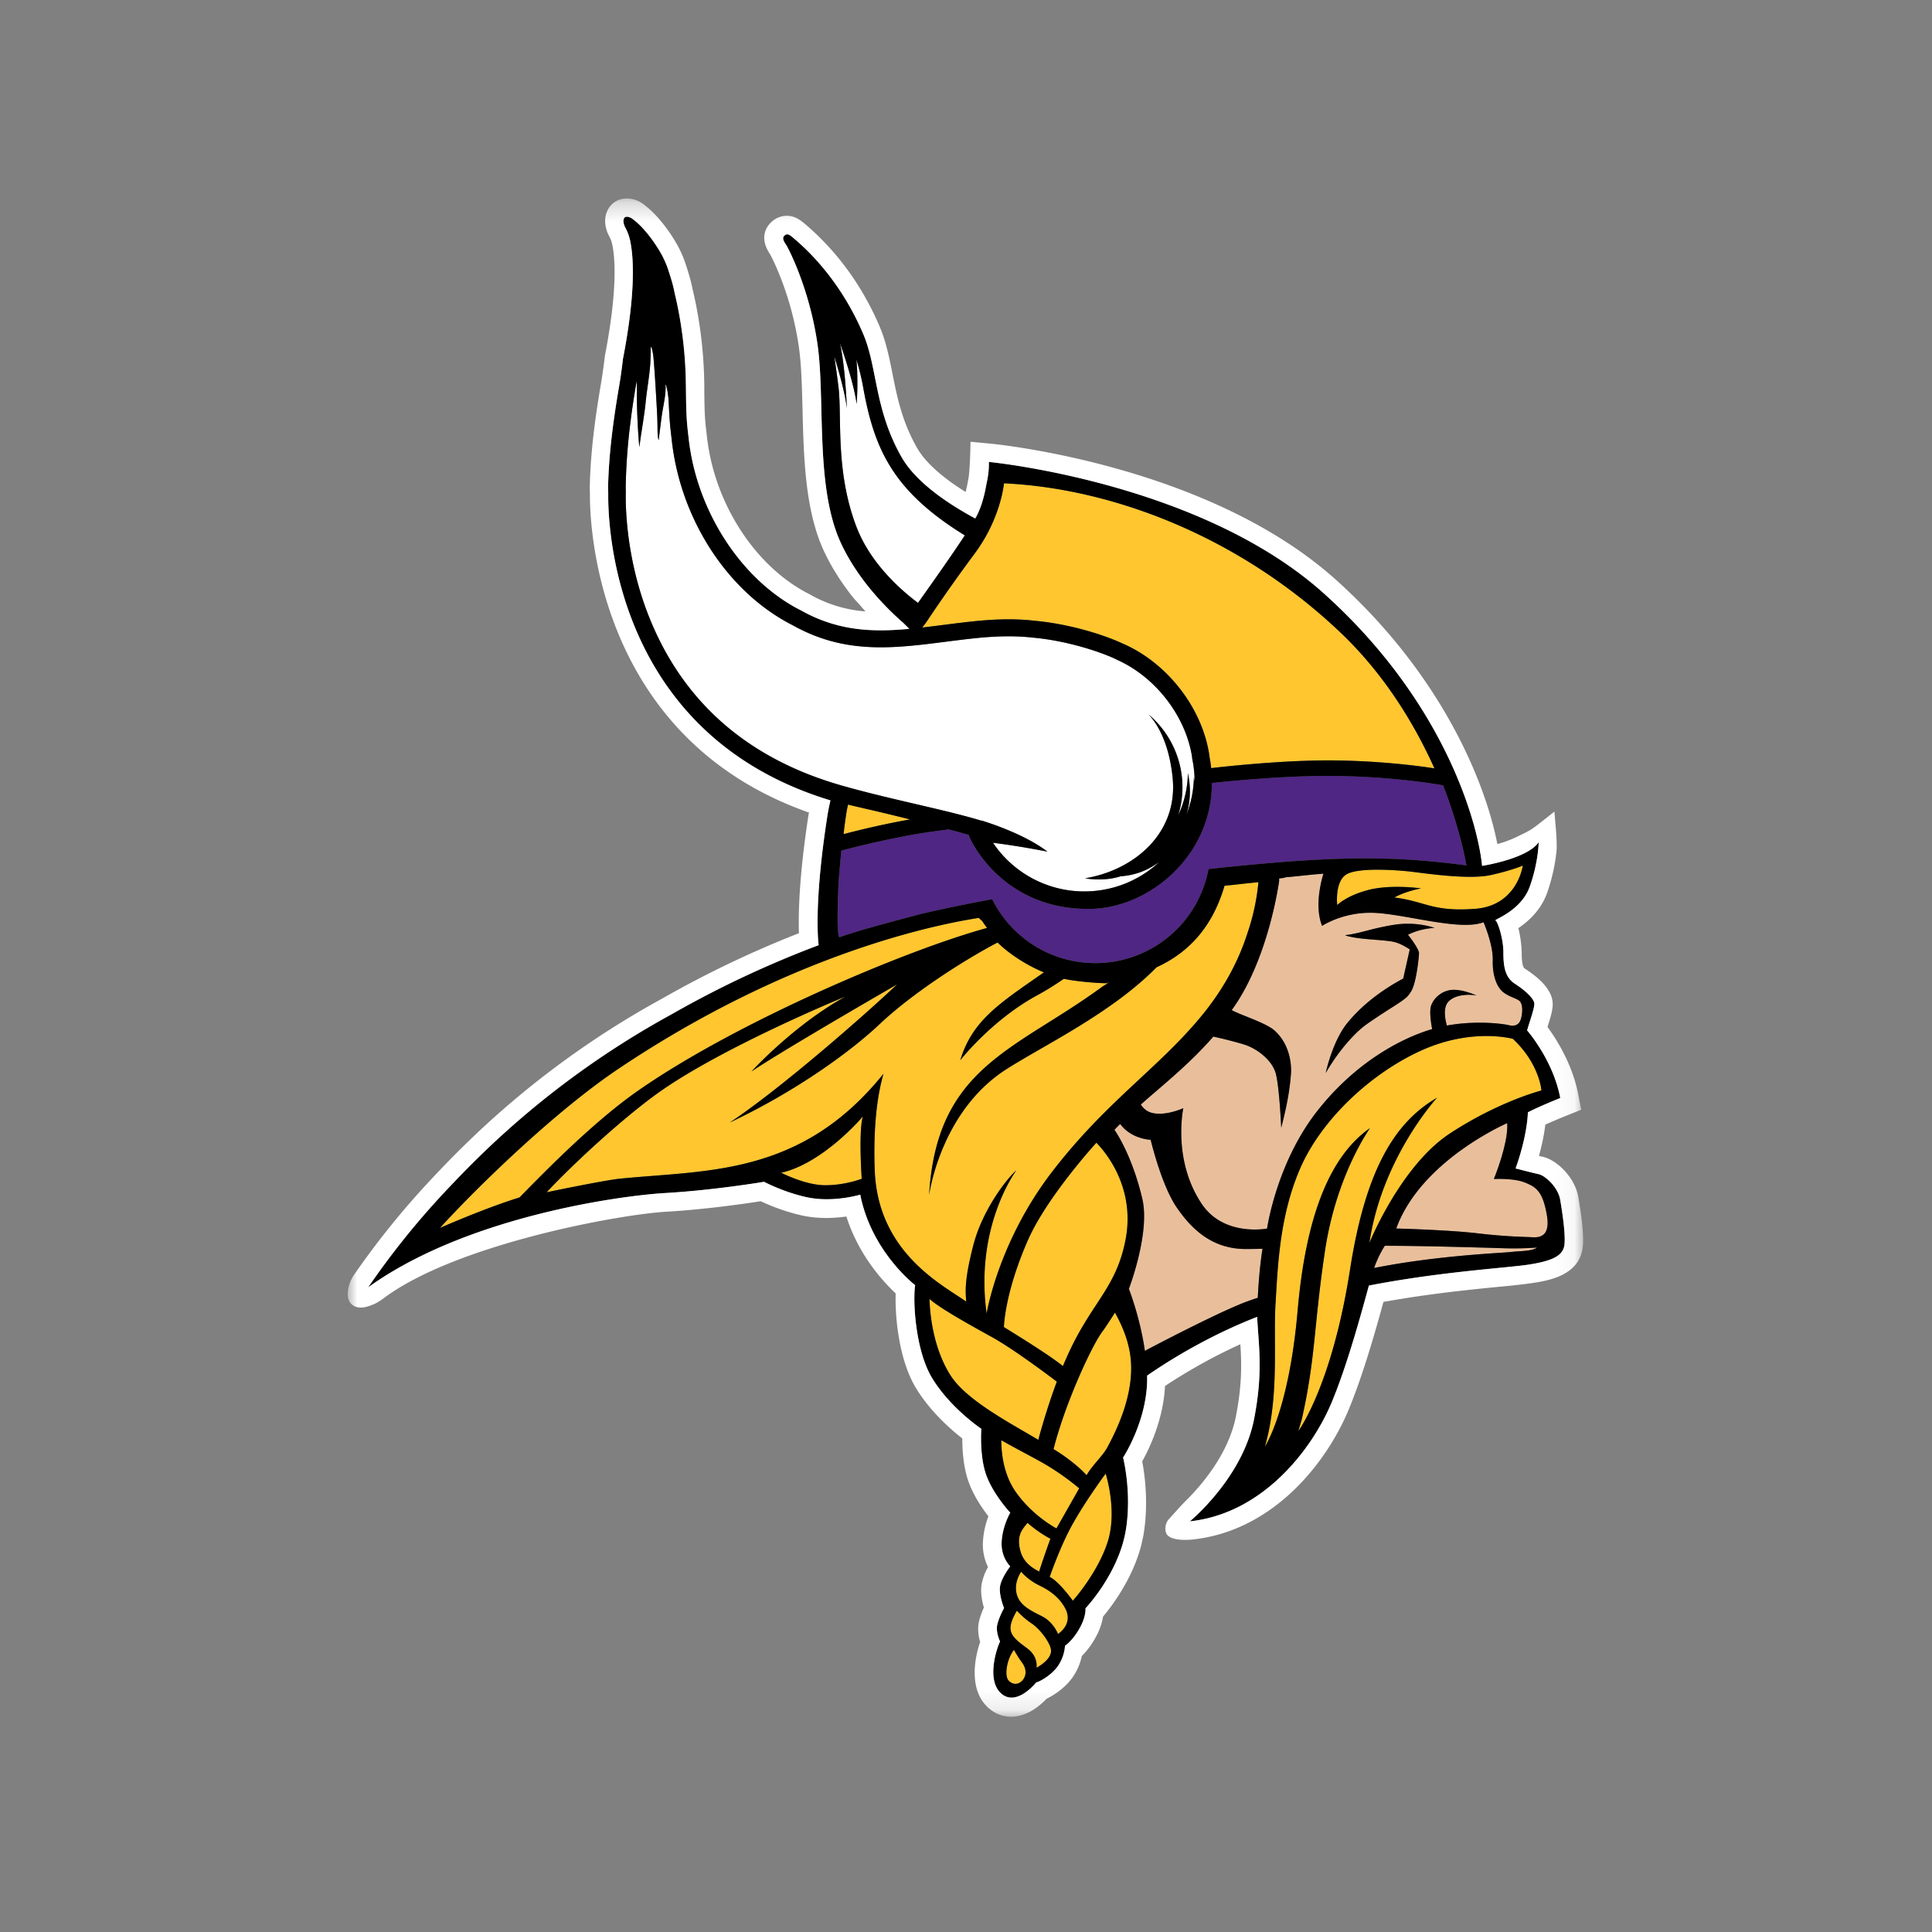
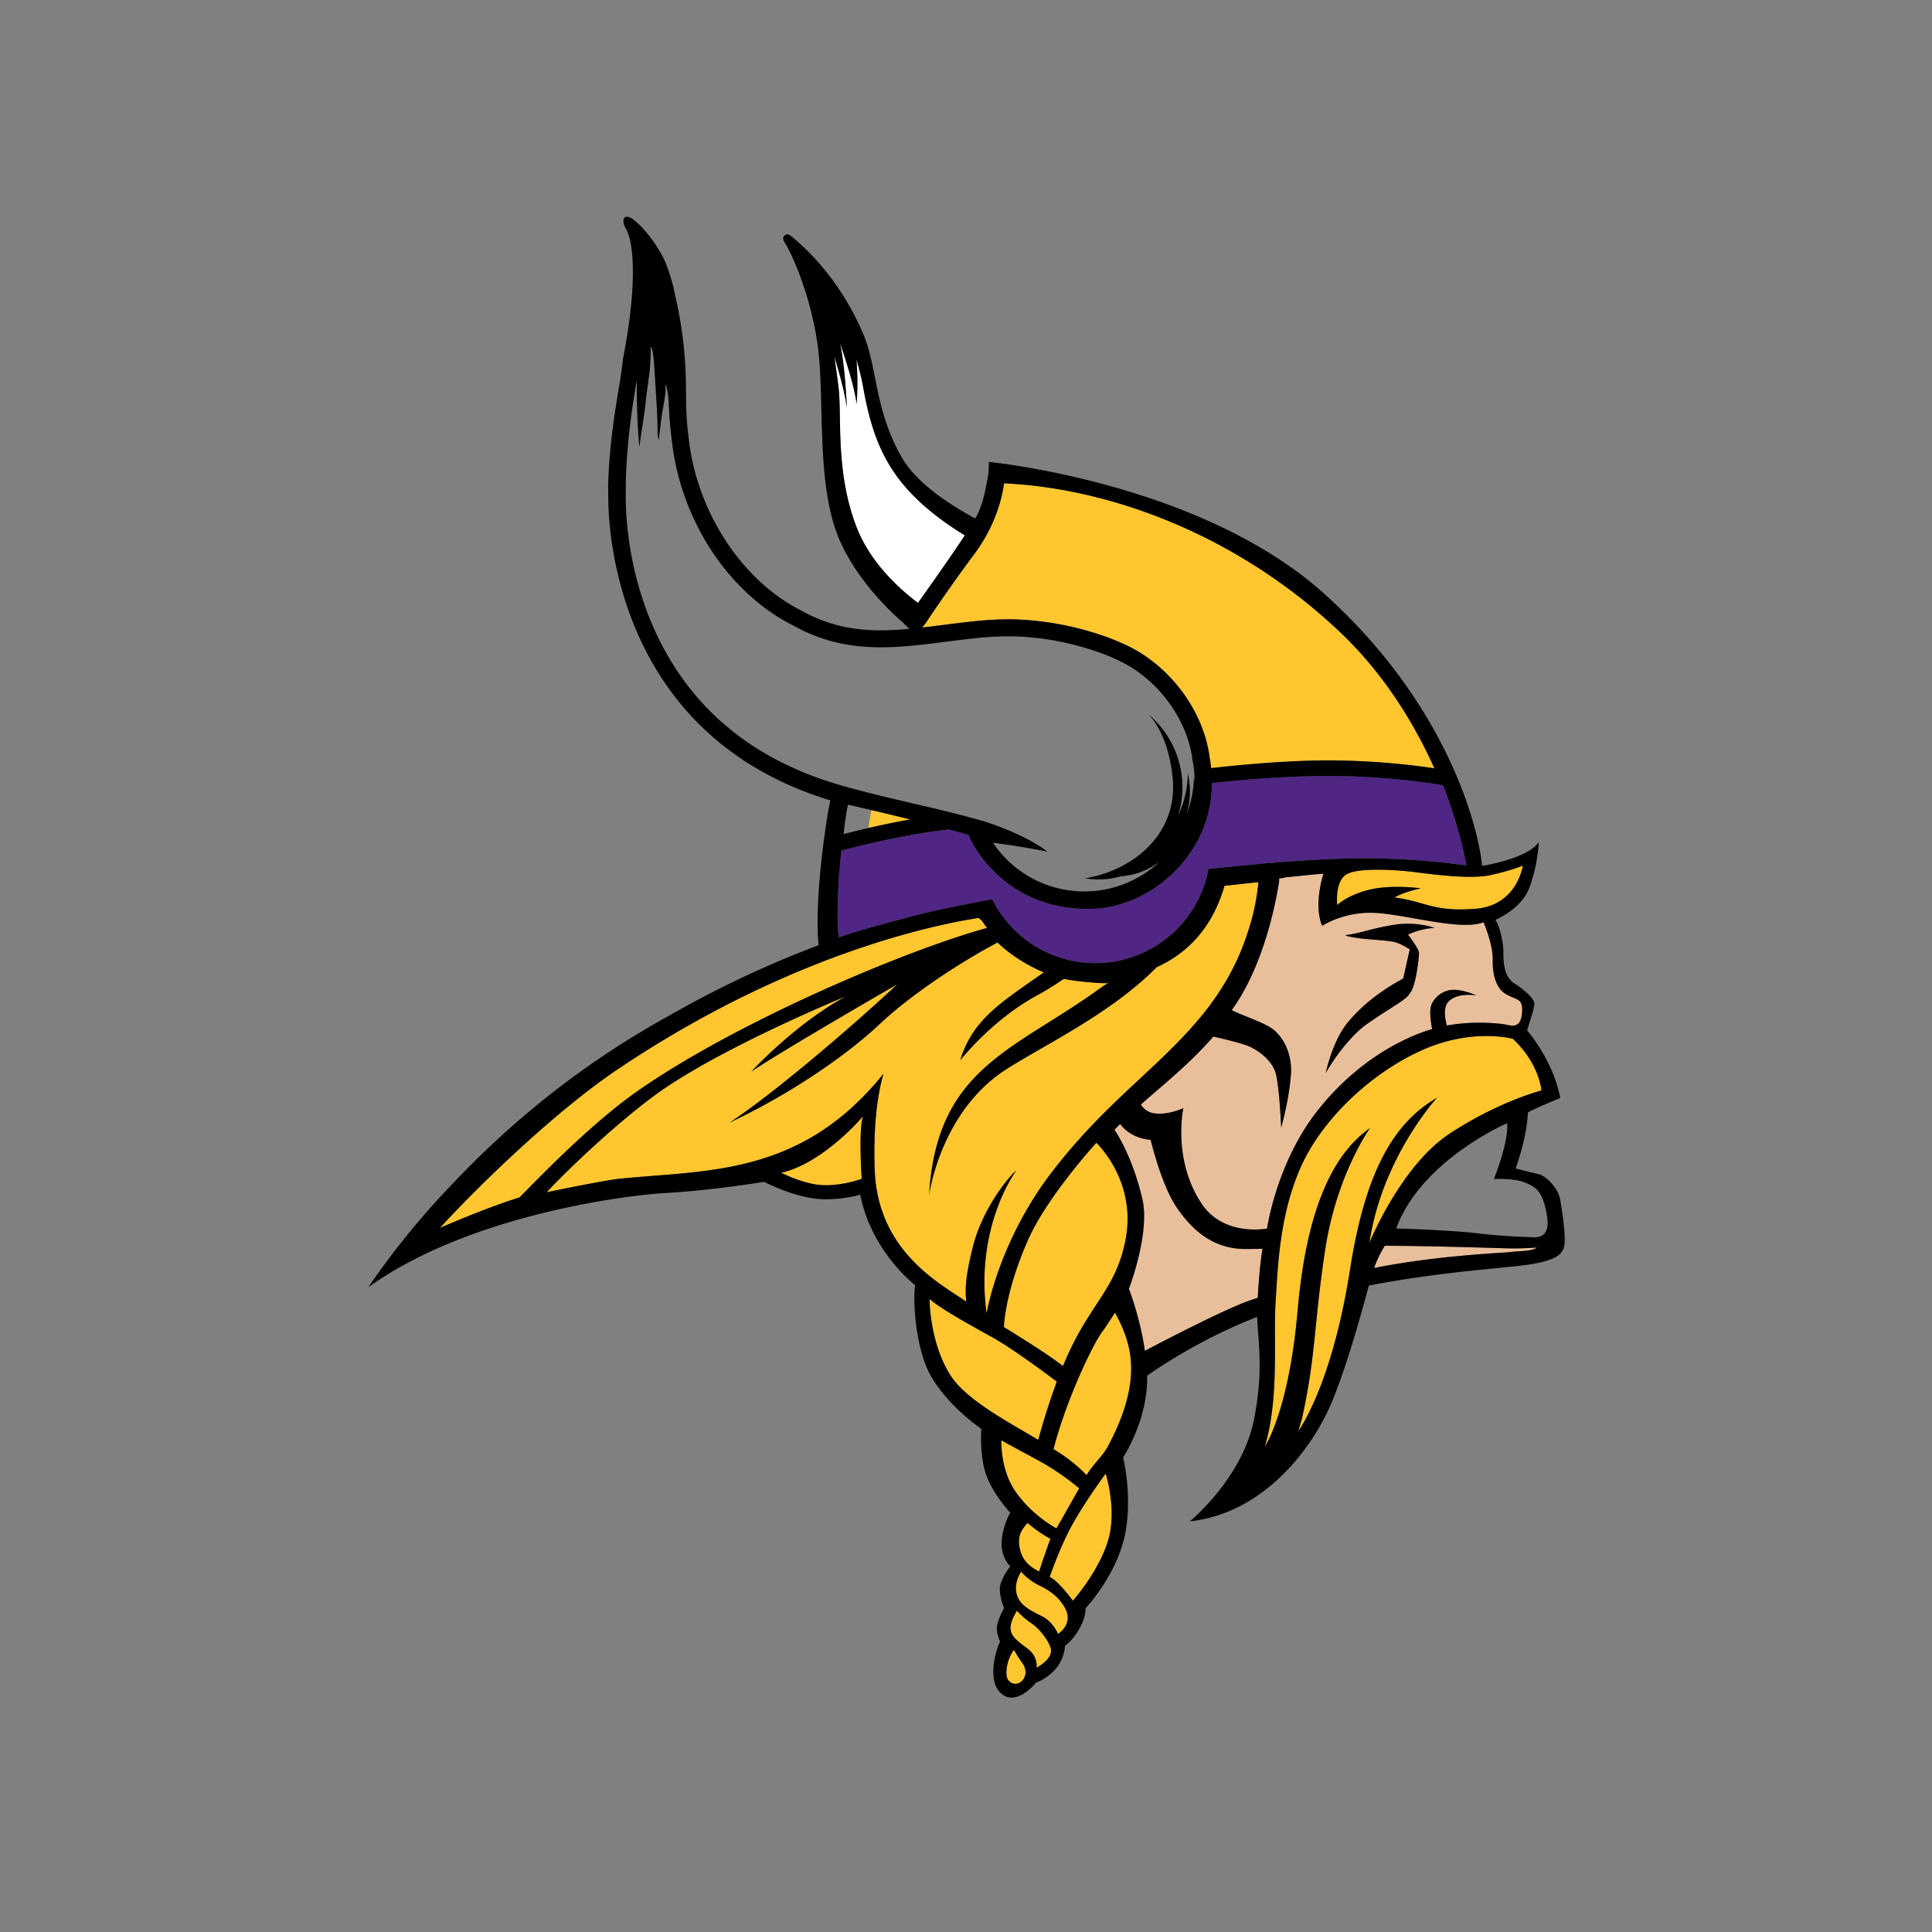
<svg xmlns="http://www.w3.org/2000/svg" fill="none" id="team-logo-minnesota-vikings" viewBox="0 0 100 100">
  <rect x="0" y="0" width="100" height="100" fill="#808080" stroke="none" />
  <path fill-rule="evenodd" clip-rule="evenodd" d="M50.368 64.494c.515-2.02 1.91-3.658 2.239-3.918 0 0-2.166 2.882-1.54 7.414 0 0 .597-3.713 3.404-7.357 2.806-3.644 5.502-5.349 7.736-8.07 1.24-1.514 1.945-2.966 2.363-4.27.343-.976.496-1.929.566-2.631-.605.053-1.18.127-1.759.184a1.25 1.25 0 0 1-.013.06c-.583 1.944-1.71 3.341-3.5 4.159-2.338 2.378-5.828 4.032-7.774 5.276-3.435 2.196-4 6.527-4 6.527.378-6.647 4.465-7.505 8.93-10.773.093-.067.318-.195.408-.264l-.138.058c-.558 0-1.699-.104-2.224-.228-.488.335-.964.63-1.403.868-2.337 1.271-3.958 3.347-3.958 3.347.632-2.104 2.11-2.99 4.325-4.547-.828-.34-1.754-.916-2.394-1.546-1.306.673-4.19 2.42-6.112 4.23-1.536 1.45-4.386 3.504-7.755 5.088 2.648-1.747 7.112-5.672 8.679-7.16 0 0-5.87 3.382-7.552 4.518 0 0 2.185-2.406 4.887-3.89 0 0-5.975 2.442-9.413 4.783-1.778 1.212-4.502 3.68-6.077 5.36.647-.14 3.102-.634 3.756-.701 4.418-.453 9.247-.11 13.48-5.191.07-.082.14-.166.2-.24-.368 1.257-.526 3.018-.455 4.98.154 4.244 3.458 5.919 4.737 6.809-.032-.521-.112-1.042.357-2.875Z" fill="#FFC62F" />
  <path fill-rule="evenodd" clip-rule="evenodd" d="m40.506 60.685-.086.008s1.253.654 2.292.654c1.038 0 1.89-.335 1.89-.335s-.172-2.431.06-3.227c0 0-1.973 2.355-4.156 2.9Z" fill="#FFC62F" />
-   <path fill-rule="evenodd" clip-rule="evenodd" d="m50.804 42.479.002-.007s2.125.621 3.408 1.608c0 0-1.394-.282-2.816-.46a5.69 5.69 0 0 0 4.73 2.52c1.493 0 2.85-.578 3.866-1.516-.244.17-.472.301-.652.388a3.65 3.65 0 0 1-1.328.341c-.814.259-1.63.146-1.84.11l.05-.014c2.45-.421 4.734-2.288 4.477-5.137-.112-1.215-.484-2.515-1.252-3.335a4.934 4.934 0 0 1 1.735 3.323 4.895 4.895 0 0 1-.202 1.905c.31-.669.492-1.408.503-2.191.18.836.115 1.553-.084 2.165a5.42 5.42 0 0 0 .394-1.95c.017.08.024.157.038.235v-.015c0-.412-.044-.812-.128-1.198l-.001-.057c-.326-2.126-1.887-4.149-3.877-5.04-.596-.309-2.41-.975-4.371-1.152-.89-.1-1.843-.09-3.008.033-.52.055-1.027.12-1.523.183-2.663.34-5.177.662-7.87-.844-3.338-1.678-5.809-5.425-6.278-9.537l-.052-.448c-.067-.566-.092-1.167-.124-1.746-.048-.513-.142-.791-.153-.727-.007.038.005.085.005.123.003.438-.104.874-.171 1.304-.08.51-.186 1.479-.193 1.446-.008-.04-.02-.081-.026-.119a2.856 2.856 0 0 1-.029-.426 21.894 21.894 0 0 0-.023-.861c-.037-.72-.158-2.82-.216-3.086-.014-.069-.043-.308-.114-.35.007.247-.004.495-.015.742-.028.642-.173 1.407-.237 2.046-.064.643-.173 1.277-.27 1.915-.026.177-.065.528-.07.47l-.003-.038a35.177 35.177 0 0 1-.126-3.086l-.004-.295-.028.168c-.235 1.379-.514 3.296-.54 5.366-.001.06.004.232.003.324-.013.643.013 3.32 1.167 6.272 1.754 4.492 5.155 7.471 10.108 8.855 2.454.695 5.216 1.213 7.138 1.793Z" fill="#fff" />
-   <path fill-rule="evenodd" clip-rule="evenodd" d="M54.702 71.512c-.593-.448-2.305-1.72-3.353-2.302-1.285-.71-2.688-1.493-3.235-1.975 0 0-.01 2.25 1.094 3.967.823 1.281 3.07 2.45 4.535 3.325.127-.475.466-1.697.959-3.015Zm-2.742-2.826c1.064.66 2.35 1.46 3.058 2.021.172-.412.357-.821.553-1.207 1.136-2.235 2.251-3.032 2.693-5.36.442-2.33-.668-4.118-1.515-4.994 0 0-2.544 2.775-3.54 5.036-.89 2.017-1.2 3.641-1.249 4.504ZM47.048 42.4l-.597-.15a65.263 65.263 0 0 0-1.215-.29c-.45-.105-.9-.208-1.343-.315-.024.111-.047.221-.067.33-.064.395-.118.797-.163 1.198a44.793 44.793 0 0 1 3.361-.746l.081-.013-.057-.015Z" fill="#FFC62F" />
+   <path fill-rule="evenodd" clip-rule="evenodd" d="M54.702 71.512c-.593-.448-2.305-1.72-3.353-2.302-1.285-.71-2.688-1.493-3.235-1.975 0 0-.01 2.25 1.094 3.967.823 1.281 3.07 2.45 4.535 3.325.127-.475.466-1.697.959-3.015Zm-2.742-2.826c1.064.66 2.35 1.46 3.058 2.021.172-.412.357-.821.553-1.207 1.136-2.235 2.251-3.032 2.693-5.36.442-2.33-.668-4.118-1.515-4.994 0 0-2.544 2.775-3.54 5.036-.89 2.017-1.2 3.641-1.249 4.504ZM47.048 42.4l-.597-.15c-.45-.105-.9-.208-1.343-.315-.024.111-.047.221-.067.33-.064.395-.118.797-.163 1.198a44.793 44.793 0 0 1 3.361-.746l.081-.013-.057-.015Z" fill="#FFC62F" />
  <path fill-rule="evenodd" clip-rule="evenodd" d="M49.938 27.71c-3.757-2.315-4.692-4.512-5.26-7.66a13.08 13.08 0 0 0-.35-1.447c.106 1.193.012 2.31.012 2.31-.145-1.153-.867-3.17-.867-3.17.29 1.297.36 3.386.36 3.386-.085-.736-.405-1.885-.649-2.687.088.58.158 1.127.214 1.573.192 1.552-.178 4.326.924 7.234.714 1.882 2.264 3.26 3.193 3.957.77-1.082 1.755-2.473 2.423-3.496Z" fill="#fff" />
  <path fill-rule="evenodd" clip-rule="evenodd" d="M72.875 48.383c.198.236.552.747.572.925.002.022 0 .07-.004.135l-.004.047v.007c-.026.272-.157 1.538-.45 1.89a1.07 1.07 0 0 1-.152.2c-.336.314-.924.611-2.033 1.379-1.222.846-2.189 2.577-2.189 2.577s.348-1.636 1.104-2.57c.937-1.158 2.157-1.923 2.91-2.322l.339-1.509c-.26-.173-.586-.35-.901-.406-.655-.115-1.759-.1-2.434-.32l.008-.013c.809-.099 1.282-.334 2.485-.532 1.203-.196 2.13.158 2.13.158-.81.04-1.381.354-1.381.354Zm3.912-.65c-1.15.454-3.831-.358-5.507-.477-1.676-.12-2.85.668-2.85.668-.455-1.146.072-2.698.072-2.698-.35.007-1.61.16-1.965.18-.005.02-.134.04-.33.062 0 .039 0 .077.002.115 0 0-.53 4.053-2.455 6.699.505.278 1.777.658 2.226 1.067.832.757.878 1.851.837 2.283-.038.434-.102 1.207-.502 2.74 0 0-.098-2.204-.295-2.853-.197-.649-.937-1.248-1.648-1.464a23.024 23.024 0 0 0-1.57-.402c-1.27 1.449-2.549 2.45-3.752 3.516a.954.954 0 0 0 .561.43c.723.187 1.637-.242 1.637-.242s-.58 2.68.962 4.965c1.15 1.703 3.373 1.267 3.373 1.267s.477-3.368 2.584-6.065c1.942-2.488 4.31-3.776 5.963-4.261-.06-.306-.16-.937-.044-1.244a1.272 1.272 0 0 1 1.164-.787c.553 0 1.183.295 1.183.295-.295-.06-1.064-.098-1.459.314-.303.318-.164.96-.083 1.24 1.52-.279 2.921-.09 3.19-.023.286.072.55.024.646-.334.096-.358.096-.788-.097-.93-.191-.145-.502-.193-.814-.431-.312-.239-.574-.812-.55-1.648.024-.835-.479-1.982-.479-1.982Z" fill="#E9BF9B" />
  <path fill-rule="evenodd" clip-rule="evenodd" d="M69.668 45.271c-.59.393-.453 1.574-.453 1.574s.474-.492 1.637-.787c1.163-.295 2.703-.078 2.703-.078-.888.176-1.381.472-1.381.472 1.656.216 1.952.747 4.16.59 2.21-.158 2.486-2.242 2.486-2.242s-.514.236-1.656.491c-1.145.256-3.451-.098-4.143-.177-.69-.078-2.76-.236-3.353.157ZM47.735 32.48c.353-.04.712-.086 1.077-.132.503-.065 1.016-.13 1.544-.186 1.23-.13 2.245-.14 3.189-.033 1.867.168 3.656.76 4.506 1.155 2.366.998 4.23 3.4 4.56 5.912l-.005.001c.014.07.027.14.038.21l.012.078c.013.09.025.179.035.27v.002c.586-.069 3.672-.416 6.245-.399 2.295.015 4.33.255 5.31.414-1.006-2.237-2.562-4.86-4.913-7.082-5.316-5.022-11.885-7.423-17.368-7.673 0 0-.084.98-.678 2.234-.21.445-.484.925-.843 1.407a85.44 85.44 0 0 0-2.499 3.547c-.032.049-.21.275-.21.275Zm6.948 46.629s.557-.978 1.176-2.072c-.389-.33-.913-.726-1.558-1.125-.587-.363-1.593-.862-2.47-1.366-.006.477.054 1.683.736 2.665a6.574 6.574 0 0 0 2.116 1.898ZM51.09 48.03a7.25 7.25 0 0 1-.256-.367l-.18-.156c-.609.123-8.765 1.191-18.63 7.804-3.267 2.19-7.275 6.077-9.254 8.247.848-.37 2.674-1.133 4.12-1.579 1.476-1.511 3.9-3.962 6.12-5.513 5.147-3.595 13.949-7.312 18.08-8.435Zm23.95 10.643c2.544-1.671 4.744-2.229 4.744-2.229s-.086-1.372-1.479-2.674c0 0-2.109-.592-4.75.609-2.644 1.2-5.162 3.593-6.247 6.072-1.084 2.478-1.17 5.1-1.288 7.028-.118 1.928.204 4.81-.554 7.403 0 0 1.246-1.838 1.699-7.03.41-4.708 1.577-7.947 3.746-9.461 0 0-1.735 2.4-2.327 6.334-.591 3.934-.473 5.469-1.203 8.734l-.18.612s1.736-2.318 2.677-8.36c.823-5.283 2.374-7.654 4.504-8.893 0 0-2.85 3.09-3.503 7.515 0 0 1.616-3.987 4.16-5.66Z" fill="#FFC62F" />
  <path fill-rule="evenodd" clip-rule="evenodd" d="M60.902 62.491c-.795-1.165-1.343-3.496-1.343-3.496s-.993-.023-1.58-.82c-.099.1-.197.198-.296.303 0 0 .895 1.24 1.443 3.571.416 1.775-.697 4.662-.697 4.662s.577 1.449.832 3.212l.106-.063s3.102-1.64 4.768-2.334c.264-.11.595-.23.967-.353.035-.694.104-1.65.245-2.537-.32.008-.615.013-.864.013-1.716 0-2.784-.992-3.58-2.158Zm17.028 2.121c-.847-.025-4.166-.13-6.23-.13h-.025a5.799 5.799 0 0 0-.551 1.15 37.034 37.034 0 0 1 1.64-.288c2.81-.422 5.123-.497 5.496-.546.373-.05 1.044-.025 1.292-.224 0 0-.777.063-1.623.038Z" fill="#E9BF9B" />
  <path fill-rule="evenodd" clip-rule="evenodd" d="M52.83 80.323c.16.537.56.814.956 1.02.255-.806.585-1.7.585-1.7-.603-.306-1.187-.82-1.187-.82-.223.289-.616.622-.355 1.5Z" fill="#FFC62F" />
-   <path fill-rule="evenodd" clip-rule="evenodd" d="M78.92 61.203c-.593-.235-1.599-.176-1.599-.176s.77-1.87.69-2.892c0 0-4.462 1.92-5.742 5.452 0 0 2.677.07 4.176.246 1.5.178 2.474.184 2.809.204.335.019 1.026.058.809-1.161-.217-1.22-.553-1.436-1.144-1.672Z" fill="#E9BF9B" />
  <path fill-rule="evenodd" clip-rule="evenodd" d="M52.482 85.396c-.352.435-.512 1.31-.288 1.572.222.261.532.23.725.011.194-.217.251-.562-.018-.925-.217-.293-.419-.658-.419-.658Zm5.228-17.459c-.189.302-.489.768-.665 1.005-.556.75-1.928 3.729-2.513 6.063.175.11.334.211.468.304.643.449 1.025.809 1.241 1.049.28-.497.83-1.002 1.049-1.398.805-1.458 1.422-3.18 1.222-4.749-.137-1.077-.621-1.935-.802-2.274Zm-4.307 16.096c-.468-.315-.769-.666-.769-.666-.623 1.069-.321 1.317.538 1.953.588.433.476 1 .476 1s.806-.408.752-.925c-.035-.342-.53-1.047-.997-1.362Zm2.095-5.113c-.497.895-.944 2.07-1.167 2.697.047.027.092.055.134.083.467.314 1.065 1.151 1.065 1.151s1.282-1.423 1.802-3.036c.521-1.613-.102-3.543-.102-3.543s-1.018 1.368-1.732 2.649Zm-1.665 3.162c-.639-.304-.975-.73-.975-.73s-.383.515-.242 1.124c.141.61.71.874 1.315 1.18.604.307.832.92.832.92.43-.301.642-.762.405-1.262-.238-.502-.695-.927-1.335-1.232Z" fill="#FFC62F" />
  <path fill-rule="evenodd" clip-rule="evenodd" d="M74.691 40.65c-.707-.132-2.959-.471-5.755-.49-2.54-.017-5.605.3-6.21.367v.01c-.003 3.77-3.257 6.46-6.287 6.506-4.575.068-6.26-3.61-6.294-3.828-.327-.094-.675-.19-1.036-.286-.608.075-1.258.167-1.94.287a47.78 47.78 0 0 0-3.623.807c-.05.559-.132 1.457-.135 1.533-.15 3.174.05 2.953.05 2.953.923-.36 4.327-1.23 4.327-1.23a79.38 79.38 0 0 1 3.566-.736 5.958 5.958 0 0 0 5.338 3.306 5.956 5.956 0 0 0 5.86-4.867c6.388-.692 9.408-.712 13.353-.188a24.216 24.216 0 0 0-1.214-4.145Z" fill="#4F2683" />
  <path fill-rule="evenodd" clip-rule="evenodd" d="M74.255 48.03s-.926-.355-2.128-.158c-1.205.196-1.678.433-2.486.53l-.008.014c.674.221 1.778.205 2.434.32.316.056.642.234.901.405l-.339 1.51c-.754.4-1.975 1.163-2.91 2.321-.07.087-.138.183-.201.283a1.03 1.03 0 0 0-.082.131 2.591 2.591 0 0 0-.098.172 3.464 3.464 0 0 0-.11.212 7.904 7.904 0 0 0-.418 1.065l-.027.088c-.06.198-.103.362-.131.474-.006.016-.008.03-.011.043l-.008.033c-.006.022-.008.041-.011.052-.003.005-.003.01-.003.014.017-.028.101-.18.243-.401l.104-.158a9.463 9.463 0 0 1 1.183-1.46 4.875 4.875 0 0 1 .656-.553c1.109-.769 1.696-1.066 2.032-1.379.06-.063.11-.13.153-.199.292-.355.423-1.621.448-1.89v-.01l.005-.045c.003-.047.003-.085.003-.11v-.027c-.019-.177-.374-.689-.57-.923 0 0 .57-.316 1.379-.354Zm0 0s-.926-.355-2.128-.158c-1.205.196-1.678.433-2.486.53l-.008.014c.674.221 1.778.205 2.434.32.316.056.642.234.901.405l-.339 1.51c-.754.4-1.975 1.163-2.91 2.321-.07.087-.138.183-.201.283a1.03 1.03 0 0 0-.082.131 2.591 2.591 0 0 0-.098.172 3.464 3.464 0 0 0-.11.212 7.904 7.904 0 0 0-.418 1.065l-.027.088c-.06.198-.103.362-.131.474-.006.016-.008.03-.011.043l-.008.033c-.006.022-.008.041-.011.052-.003.005-.003.01-.003.014.017-.028.101-.18.243-.401l.104-.158a9.463 9.463 0 0 1 1.183-1.46 4.875 4.875 0 0 1 .656-.553c1.109-.769 1.696-1.066 2.032-1.379.06-.063.11-.13.153-.199.292-.355.423-1.621.448-1.89v-.01l.005-.045c.003-.047.003-.085.003-.11v-.027c-.019-.177-.374-.689-.57-.923 0 0 .57-.316 1.379-.354Zm0 0s-.926-.355-2.128-.158c-1.205.196-1.678.433-2.486.53l-.008.014c.674.221 1.778.205 2.434.32.316.056.642.234.901.405l-.339 1.51c-.754.4-1.975 1.163-2.91 2.321-.07.087-.138.183-.201.283a1.03 1.03 0 0 0-.082.131 2.591 2.591 0 0 0-.098.172 3.464 3.464 0 0 0-.11.212 7.904 7.904 0 0 0-.418 1.065l-.027.088c-.06.198-.103.362-.131.474-.006.016-.008.03-.011.043l-.008.033c-.006.022-.008.041-.011.052-.003.005-.003.01-.003.014.017-.028.101-.18.243-.401l.104-.158a9.463 9.463 0 0 1 1.183-1.46 4.875 4.875 0 0 1 .656-.553c1.109-.769 1.696-1.066 2.032-1.379.06-.063.11-.13.153-.199.292-.355.423-1.621.448-1.89v-.01l.005-.045c.003-.047.003-.085.003-.11v-.027c-.019-.177-.374-.689-.57-.923 0 0 .57-.316 1.379-.354Zm0 0s-.926-.355-2.128-.158c-1.205.196-1.678.433-2.486.53l-.008.014c.674.221 1.778.205 2.434.32.316.056.642.234.901.405l-.339 1.51c-.754.4-1.975 1.163-2.91 2.321-.07.087-.138.183-.201.283a1.03 1.03 0 0 0-.082.131 2.591 2.591 0 0 0-.098.172 3.464 3.464 0 0 0-.11.212 7.904 7.904 0 0 0-.418 1.065l-.027.088c-.06.198-.103.362-.131.474-.006.016-.008.03-.011.043l-.008.033c-.006.022-.008.041-.011.052-.003.005-.003.01-.003.014.017-.028.101-.18.243-.401l.104-.158a9.463 9.463 0 0 1 1.183-1.46 4.875 4.875 0 0 1 .656-.553c1.109-.769 1.696-1.066 2.032-1.379.06-.063.11-.13.153-.199.292-.355.423-1.621.448-1.89v-.01l.005-.045c.003-.047.003-.085.003-.11v-.027c-.019-.177-.374-.689-.57-.923 0 0 .57-.316 1.379-.354Zm-2.128-.158c-1.205.196-1.678.433-2.486.53l-.008.014c.674.221 1.778.205 2.434.32.316.056.642.234.901.405l-.339 1.51c-.754.4-1.975 1.163-2.91 2.321-.07.087-.138.183-.201.283a1.03 1.03 0 0 0-.082.131 2.591 2.591 0 0 0-.098.172 3.464 3.464 0 0 0-.11.212 7.904 7.904 0 0 0-.418 1.065l-.027.088c-.06.198-.103.362-.131.474-.006.016-.008.03-.011.043l-.008.033c-.006.022-.008.041-.011.052-.003.005-.003.01-.003.014.017-.028.101-.18.243-.401l.104-.158a9.463 9.463 0 0 1 1.183-1.46 4.875 4.875 0 0 1 .656-.553c1.109-.769 1.696-1.066 2.032-1.379.06-.063.11-.13.153-.199.292-.355.423-1.621.448-1.89v-.01l.005-.045c.003-.047.003-.085.003-.11v-.027c-.019-.177-.374-.689-.57-.923 0 0 .57-.316 1.379-.354 0 0-.926-.355-2.128-.158Zm7.127 16.164c-.336-.019-1.308-.024-2.808-.204-1.5-.175-4.177-.245-4.177-.245 1.278-3.53 5.742-5.452 5.742-5.452.08 1.022-.689 2.89-.689 2.89s1.006-.056 1.596.178c.593.237.929.452 1.145 1.673.215 1.22-.473 1.18-.809 1.16Zm-.994.76c-.375.052-2.686.126-5.497.548-.508.077-1.063.174-1.639.286a5.62 5.62 0 0 1 .552-1.146l.024-.003c2.063 0 5.382.106 6.23.13.843.024 1.622-.038 1.622-.038-.25.199-.918.174-1.292.224Zm-8.382.913c-.942 6.043-2.676 8.362-2.676 8.362l.18-.613c.73-3.264.611-4.798 1.202-8.733.592-3.934 2.327-6.334 2.327-6.334-2.169 1.515-3.338 4.755-3.748 9.462-.437 5.027-1.62 6.913-1.693 7.024.754-2.59.43-5.47.551-7.396.118-1.93.203-4.551 1.287-7.03 1.084-2.48 3.603-4.872 6.247-6.073 2.642-1.199 4.751-.608 4.751-.608 1.39 1.303 1.478 2.673 1.478 2.673s-2.2.559-4.745 2.231c-2.543 1.67-4.16 5.66-4.16 5.66.652-4.425 3.504-7.518 3.504-7.518-2.13 1.24-3.682 3.61-4.505 8.894Zm-4.775 1.463c-.374.123-.705.243-.967.355-1.666.694-4.77 2.335-4.77 2.335l-.106.062c-.254-1.765-.83-3.212-.83-3.212s1.111-2.888.696-4.662c-.546-2.332-1.442-3.572-1.442-3.572.098-.106.196-.204.295-.302.587.795 1.579.82 1.579.82s.549 2.33 1.344 3.496c.797 1.165 1.866 2.157 3.58 2.157.25 0 .545-.005.864-.014-.139.889-.21 1.843-.243 2.537ZM57.29 74.96c-.218.398-.77.902-1.049 1.398-.215-.24-.598-.6-1.24-1.05a12.177 12.177 0 0 0-.47-.302c.587-2.335 1.959-5.312 2.513-6.064.178-.237.479-.703.667-1.003.18.338.664 1.196.8 2.272.203 1.57-.415 3.291-1.221 4.75Zm.041 4.855c-.52 1.613-1.8 3.039-1.8 3.039s-.598-.837-1.065-1.153c-.041-.028-.088-.055-.134-.082.221-.63.67-1.804 1.166-2.697.713-1.28 1.732-2.649 1.732-2.649s.623 1.93.101 3.542Zm-2.568 4.76s-.226-.61-.833-.918c-.604-.305-1.172-.57-1.314-1.18-.142-.61.24-1.125.24-1.125s.34.428.978.73c.64.305 1.096.73 1.334 1.232.237.501.024.961-.405 1.261Zm-1.114 1.747s.111-.567-.478-1c-.858-.638-1.161-.886-.536-1.954 0 0 .3.352.768.665.467.316.962 1.022.997 1.362.055.518-.751.927-.751.927Zm-.73.659c-.194.218-.502.25-.726-.011-.221-.261-.063-1.139.29-1.572 0 0 .201.365.417.657.27.362.213.708.02.926Zm1.451-7.338s-.328.895-.585 1.7c-.396-.204-.795-.481-.956-1.018-.262-.877.131-1.213.355-1.501 0 0 .582.515 1.186.82Zm-2.54-5.097c.876.504 1.884 1.003 2.472 1.368a13 13 0 0 1 1.557 1.122c-.618 1.096-1.177 2.074-1.177 2.074s-1.244-.646-2.115-1.9c-.683-.98-.743-2.187-.738-2.664Zm-2.623-3.343c-1.104-1.716-1.093-3.967-1.093-3.967.547.482 1.95 1.264 3.234 1.975 1.05.58 2.76 1.853 3.352 2.302a35.274 35.274 0 0 0-.958 3.014c-1.462-.875-3.71-2.043-4.535-3.324Zm9.056-7.062c-.44 2.33-1.557 3.125-2.694 5.36-.194.386-.38.795-.552 1.206-.707-.561-1.994-1.36-3.056-2.019.046-.864.357-2.488 1.248-4.507.997-2.258 3.54-5.034 3.54-5.034.847.874 1.956 2.664 1.514 4.994Zm-12.987-3.58c-.074-1.962.084-3.722.453-4.98l-.2.24c-4.234 5.08-9.06 4.737-13.48 5.192-.654.066-3.11.561-3.757.7 1.576-1.68 4.3-4.15 6.078-5.359 3.33-2.267 9.04-4.632 9.395-4.776-2.694 1.488-4.868 3.883-4.868 3.883 1.628-1.101 7.19-4.308 7.534-4.507-1.579 1.501-6.023 5.406-8.662 7.15 3.368-1.586 6.22-3.641 7.755-5.09 1.92-1.81 4.806-3.556 6.111-4.229.64.63 1.569 1.204 2.396 1.545-2.215 1.556-3.693 2.444-4.327 4.547 0 0 1.623-2.076 3.958-3.348.44-.237.916-.531 1.405-.867.524.123 1.666.23 2.223.23l.137-.06c-.09.067-.314.196-.407.264-4.458 3.264-8.54 4.122-8.928 10.745.058-.373.724-4.408 4-6.5 1.945-1.243 5.434-2.897 7.772-5.275 1.789-.817 2.917-2.215 3.5-4.158a.454.454 0 0 0 .013-.06c.579-.057 1.155-.13 1.759-.185a11.406 11.406 0 0 1-.566 2.63c-.417 1.304-1.122 2.756-2.363 4.271-2.234 2.722-4.93 4.425-7.736 8.07-2.808 3.643-3.404 7.357-3.404 7.357-.609-4.409 1.423-7.256 1.535-7.408-.338.27-1.723 1.904-2.234 3.912-.467 1.834-.388 2.354-.358 2.874-1.279-.89-4.581-2.563-4.734-6.808Zm-.672.452s-.853.335-1.89.335c-1.041 0-2.293-.654-2.293-.654l.085-.008c2.183-.545 4.155-2.899 4.155-2.899-.23.796-.057 3.226-.057 3.226Zm-17.713.967c-1.445.444-3.273 1.21-4.12 1.578 1.978-2.17 5.985-6.057 9.253-8.247 9.864-6.613 18.021-7.68 18.63-7.803l.178.155c.082.128.17.248.257.368-4.13 1.125-12.932 4.841-18.08 8.435-2.22 1.553-4.643 4.002-6.118 5.514Zm6.665-30.147c-1.152-2.953-1.177-5.629-1.166-6.272.003-.092-.003-.267-.003-.324.027-2.07.306-3.989.541-5.367.01-.055.02-.112.027-.167l.006.294c-.008 1.434.09 2.695.125 3.088 0 .013.003.024.003.038.006.057.044-.295.071-.472.096-.637.205-1.272.268-1.915.066-.64.21-1.403.238-2.046.01-.248.021-.496.013-.741.074.04.101.28.118.348.054.267.177 2.368.213 3.087.016.286.022.573.024.861.003.142.006.284.03.425.003.038.017.08.025.12.01 0 .112-.945.191-1.447.069-.43.175-.866.172-1.302 0-.038-.01-.087-.005-.122.01-.066.106.212.153.724.033.58.057 1.18.125 1.747l.052.45c.47 4.11 2.94 7.857 6.278 9.535 2.694 1.507 5.207 1.185 7.87.845.495-.063 1.003-.128 1.522-.183 1.167-.122 2.12-.133 3.008-.035 1.961.177 3.775.845 4.37 1.152 1.992.891 3.552 2.916 3.88 5.04v.058c.085.387.128.787.128 1.199v.014c-.014-.08-.022-.153-.038-.235a5.42 5.42 0 0 1-.393 1.95c.196-.612.262-1.329.082-2.165a5.291 5.291 0 0 1-.503 2.19 4.91 4.91 0 0 0 .202-1.904 4.948 4.948 0 0 0-1.735-3.324c.768.82 1.142 2.12 1.252 3.338.256 2.847-2.027 4.713-4.475 5.135-.019.003-.036.009-.052.014.21.035 1.027.15 1.841-.109a3.65 3.65 0 0 0 1.328-.343c.18-.085.407-.216.653-.387a5.69 5.69 0 0 1-3.868 1.515 5.69 5.69 0 0 1-4.73-2.518c1.424.177 2.817.458 2.817.458-1.284-.986-3.409-1.608-3.409-1.608v.009c-1.923-.58-4.685-1.098-7.138-1.793-4.953-1.384-8.354-4.365-10.11-8.855Zm10.766-4.583c-1.103-2.907-.732-5.68-.923-7.233a74.102 74.102 0 0 0-.216-1.575c.246.804.566 1.953.65 2.689 0 0-.07-2.084-.358-3.381.041.12.724 2.046.864 3.163 0 0 .095-1.117-.011-2.308.136.458.26.94.35 1.447.568 3.147 1.502 5.346 5.261 7.659-.67 1.021-1.656 2.414-2.423 3.495-.929-.694-2.48-2.073-3.194-3.956Zm6.967.003c.593-1.253.677-2.237.677-2.237 5.482.254 12.053 2.651 17.366 7.675 2.353 2.22 3.91 4.845 4.915 7.081-.981-.158-3.016-.397-5.311-.414-2.573-.016-5.658.33-6.245.4v-.002c-.01-.09-.022-.18-.035-.27l-.011-.079c-.011-.07-.025-.139-.039-.21h.003c-.328-2.511-2.193-4.915-4.557-5.912-.85-.395-2.639-.989-4.507-1.155-.945-.109-1.959-.098-3.188.033-.53.054-1.04.122-1.544.185-.366.046-.724.093-1.079.133 0 0 .18-.226.21-.275a85.21 85.21 0 0 1 2.5-3.547c.358-.482.634-.962.845-1.406Zm-7.625 15.92c.044-.4.098-.801.161-1.196.022-.11.044-.221.069-.33.442.106.893.21 1.343.313.405.096.812.191 1.213.292a32.247 32.247 0 0 1 .656.163c-.027.006-.055.008-.082.014-1.153.202-2.35.482-3.36.744Zm32.24 1.62c-3.944-.522-6.963-.503-13.352.189a5.957 5.957 0 0 1-5.86 4.869 5.958 5.958 0 0 1-5.338-3.308c-1.385.256-2.57.504-3.568.736 0 0-3.404.872-4.324 1.231 0 0-.202.22-.052-2.953.005-.077.085-.976.137-1.531a48.802 48.802 0 0 1 3.622-.81c.683-.12 1.333-.212 1.94-.286.36.096.71.19 1.035.286.035.218 1.72 3.896 6.297 3.828 3.03-.046 6.283-2.735 6.286-6.506v-.01c.604-.066 3.668-.385 6.209-.366 2.798.02 5.049.357 5.756.488 0 0 .8 1.953 1.213 4.144Zm1.26.5c1.142-.257 1.656-.491 1.656-.491s-.276 2.084-2.486 2.24c-2.208.158-2.503-.374-4.16-.589 0 0 .494-.297 1.381-.471 0 0-1.54-.218-2.704.076-1.161.297-1.636.787-1.636.787s-.137-1.18.453-1.572c.593-.395 2.664-.237 3.352-.158.692.08 3 .434 4.144.177Zm.653 6.07c.312.24.623.288.814.43.191.145.191.575.096.932-.096.357-.36.406-.648.335-.267-.068-1.666-.256-3.188.022-.082-.28-.22-.921.082-1.24.394-.408 1.15-.373 1.45-.316-.07-.032-.655-.294-1.174-.294-.552 0-1.005.376-1.164.788-.117.307-.016.94.044 1.245-1.653.484-4.021 1.773-5.963 4.26-2.107 2.698-2.582 6.065-2.582 6.065s-2.224.436-3.374-1.266c-1.543-2.286-.961-4.967-.961-4.967s-.916.43-1.637.242a.95.95 0 0 1-.562-.43c1.204-1.066 2.483-2.066 3.753-3.515.655.145 1.246.303 1.568.403.71.216 1.45.815 1.65 1.463.197.649.295 2.853.295 2.853.399-1.534.462-2.305.5-2.74.041-.431-.005-1.527-.836-2.284-.45-.409-1.72-.788-2.226-1.066 1.926-2.645 2.456-6.7 2.456-6.7-.003-.037-.003-.075-.003-.114.197-.021.325-.04.33-.062.356-.02 1.615-.175 1.965-.18 0 0-.527 1.55-.071 2.697 0 0 1.172-.787 2.849-.667 1.674.12 4.357.932 5.507.477 0 0 .503 1.147.478 1.983-.022.834.24 1.408.552 1.646Zm2.942 10.75c-.109-.667-.781-1.263-1.117-1.337a48.171 48.171 0 0 1-1.194-.297c.634-1.784.634-2.902.634-2.902.56-.297 1.677-.743 1.677-.743-.371-1.973-1.715-3.499-1.715-3.499.112-.408.374-1.114.374-1.376 0-.261-.486-.705-1.008-1.04-.522-.335-.596-.93-.596-1.638 0-.706-.297-1.6-.41-1.637-.111-.036 1.33-.49 1.779-1.758.448-1.264.459-2.291.459-2.291-.596.866-2.929 1.223-2.929 1.223-.185-1.972-1.772-8.334-8.187-14.1-6.414-5.764-17.344-6.808-17.344-6.808a4.2 4.2 0 0 1-.12 1.123c-.09.542-.249 1.182-.524 1.7l-.06.103c-1.509-.814-3.093-1.91-3.82-3.19-1.407-2.48-1.232-4.613-1.978-6.362-1.22-2.864-2.983-4.42-3.507-4.874-.3-.262-.402-.35-.558-.224-.153.123-.052.3.074.485.117.175 1.216 2.286 1.626 5.152.41 2.864-.134 7.384 1.21 10.286.836 1.806 2.218 3.236 3.144 4.06.033.026.066.056.096.084l.3.297c-1.918.18-3.701.111-5.597-.951-3.05-1.531-5.388-5.092-5.816-8.86l-.052-.453c-.12-1.032-.071-2.065-.118-3.1a21.452 21.452 0 0 0-.563-4.02c-.002-.005-.002-.007-.002-.013a6.154 6.154 0 0 0-.183-.727c-.047-.158-.099-.316-.15-.477a4.936 4.936 0 0 0-.476-1.01 7.288 7.288 0 0 0-.814-1.099 3.783 3.783 0 0 0-.6-.542s-.206-.128-.345-.055c0 0-.183.129.01.526 0 0 .05.08.107.216a2.661 2.661 0 0 1 .175.599c.153.817.262 2.577-.385 5.937l-.005.01c-.058.488-.12.976-.205 1.461-.268 1.572-.528 3.357-.571 5.21 0 .081.01.321.008.37-.02 1.648.298 12.454 11.5 15.857-.051.232-.1.455-.136.67-.757 4.766-.478 6.773-.478 6.773l.006.05a53.013 53.013 0 0 0-7.617 3.58 45.448 45.448 0 0 0-9.618 7.043c-.61.585-1.18 1.16-1.721 1.732-.132.137-.263.276-.394.415-.005.01-.016.019-.024.027a41.364 41.364 0 0 0-3.942 4.912c5.062-3.645 12.97-4.738 15.388-4.88 2.535-.147 5.103-.58 5.103-.58s1.003.534 2.199.796c1.358.3 2.778-.131 2.778-.131.511 2.621 2.358 4.305 2.841 4.683-.125.788.003 3.387.89 4.831.957 1.556 2.536 2.605 2.536 2.605s-.11 1.408.262 2.417c.372 1.008 1.235 1.926 1.235 1.926s-.393.66-.445 1.487c-.052.829.445 1.289.445 1.289s-.45.578-.527 1.027c-.074.453.205 1.13.205 1.13s-.273.497-.353.878c-.082.384.148.856.148.856-.183.357-.727 2.032.074 2.705.797.673 1.792-.583 1.792-.583.306-.09.882-.468 1.155-.894.336-.52.336-1.005.336-1.005s.43-.278.8-.986c.307-.575.263-.954.263-.954s1.735-1.817 2.096-4.087c.308-1.934-.149-3.719-.149-3.719s1.304-1.978 1.244-4.239c.888-.619 3.03-2.006 5.695-3.04.077 1.525.317 2.846-.16 5.299-.599 3.051-3.323 5.283-3.323 5.283 3.806-.41 6.344-3.758 7.349-6.177.822-1.973 1.57-4.762 1.918-6.027 3.712-.719 7.102-.91 8.228-1.079 1.492-.223 1.866-.556 1.901-1.114.039-.558-.112-1.564-.224-2.234ZM74.255 48.03s-.926-.355-2.128-.158c-1.205.196-1.678.433-2.486.53l-.008.014c.674.221 1.778.205 2.434.32.316.056.642.234.901.405l-.339 1.51c-.754.4-1.975 1.163-2.91 2.321-.07.087-.138.183-.201.283a1.03 1.03 0 0 0-.082.131 2.591 2.591 0 0 0-.098.172 3.464 3.464 0 0 0-.11.212 7.904 7.904 0 0 0-.418 1.065l-.027.088c-.06.198-.103.362-.131.474-.006.016-.008.03-.011.043l-.008.033c-.006.022-.008.041-.011.052-.003.005-.003.01-.003.014.017-.028.101-.18.243-.401l.104-.158a9.463 9.463 0 0 1 1.183-1.46 4.875 4.875 0 0 1 .656-.553c1.109-.769 1.696-1.066 2.032-1.379.06-.063.11-.13.153-.199.292-.355.423-1.621.448-1.89v-.01l.005-.045c.003-.047.003-.085.003-.11v-.027c-.019-.177-.374-.689-.57-.923 0 0 .57-.316 1.379-.354Zm0 0s-.926-.355-2.128-.158c-1.205.196-1.678.433-2.486.53l-.008.014c.674.221 1.778.205 2.434.32.316.056.642.234.901.405l-.339 1.51c-.754.4-1.975 1.163-2.91 2.321-.07.087-.138.183-.201.283a1.03 1.03 0 0 0-.082.131 2.591 2.591 0 0 0-.098.172 3.464 3.464 0 0 0-.11.212 7.904 7.904 0 0 0-.418 1.065l-.027.088c-.06.198-.103.362-.131.474-.006.016-.008.03-.011.043l-.008.033c-.006.022-.008.041-.011.052-.003.005-.003.01-.003.014.017-.028.101-.18.243-.401l.104-.158a9.463 9.463 0 0 1 1.183-1.46 4.875 4.875 0 0 1 .656-.553c1.109-.769 1.696-1.066 2.032-1.379.06-.063.11-.13.153-.199.292-.355.423-1.621.448-1.89v-.01l.005-.045c.003-.047.003-.085.003-.11v-.027c-.019-.177-.374-.689-.57-.923 0 0 .57-.316 1.379-.354Zm0 0s-.926-.355-2.128-.158c-1.205.196-1.678.433-2.486.53l-.008.014c.674.221 1.778.205 2.434.32.316.056.642.234.901.405l-.339 1.51c-.754.4-1.975 1.163-2.91 2.321-.07.087-.138.183-.201.283a1.03 1.03 0 0 0-.082.131 2.591 2.591 0 0 0-.098.172 3.464 3.464 0 0 0-.11.212 7.904 7.904 0 0 0-.418 1.065l-.027.088c-.06.198-.103.362-.131.474-.006.016-.008.03-.011.043l-.008.033c-.006.022-.008.041-.011.052-.003.005-.003.01-.003.014.017-.028.101-.18.243-.401l.104-.158a9.463 9.463 0 0 1 1.183-1.46 4.875 4.875 0 0 1 .656-.553c1.109-.769 1.696-1.066 2.032-1.379.06-.063.11-.13.153-.199.292-.355.423-1.621.448-1.89v-.01l.005-.045c.003-.047.003-.085.003-.11v-.027c-.019-.177-.374-.689-.57-.923 0 0 .57-.316 1.379-.354Zm0 0s-.926-.355-2.128-.158c-1.205.196-1.678.433-2.486.53l-.008.014c.674.221 1.778.205 2.434.32.316.056.642.234.901.405l-.339 1.51c-.754.4-1.975 1.163-2.91 2.321-.07.087-.138.183-.201.283a1.03 1.03 0 0 0-.082.131 2.591 2.591 0 0 0-.098.172 3.464 3.464 0 0 0-.11.212 7.904 7.904 0 0 0-.418 1.065l-.027.088c-.06.198-.103.362-.131.474-.006.016-.008.03-.011.043l-.008.033c-.006.022-.008.041-.011.052-.003.005-.003.01-.003.014.017-.028.101-.18.243-.401l.104-.158a9.463 9.463 0 0 1 1.183-1.46 4.875 4.875 0 0 1 .656-.553c1.109-.769 1.696-1.066 2.032-1.379.06-.063.11-.13.153-.199.292-.355.423-1.621.448-1.89v-.01l.005-.045c.003-.047.003-.085.003-.11v-.027c-.019-.177-.374-.689-.57-.923 0 0 .57-.316 1.379-.354Zm0 0s-.926-.355-2.128-.158c-1.205.196-1.678.433-2.486.53l-.008.014c.674.221 1.778.205 2.434.32.316.056.642.234.901.405l-.339 1.51c-.754.4-1.975 1.163-2.91 2.321-.07.087-.138.183-.201.283a1.03 1.03 0 0 0-.082.131 2.591 2.591 0 0 0-.098.172 3.464 3.464 0 0 0-.11.212 7.904 7.904 0 0 0-.418 1.065l-.027.088c-.06.198-.103.362-.131.474-.006.016-.008.03-.011.043l-.008.033c-.006.022-.008.041-.011.052-.003.005-.003.01-.003.014.017-.028.101-.18.243-.401l.104-.158a9.463 9.463 0 0 1 1.183-1.46 4.875 4.875 0 0 1 .656-.553c1.109-.769 1.696-1.066 2.032-1.379.06-.063.11-.13.153-.199.292-.355.423-1.621.448-1.89v-.01l.005-.045c.003-.047.003-.085.003-.11v-.027c-.019-.177-.374-.689-.57-.923 0 0 .57-.316 1.379-.354Zm0 0s-.926-.355-2.128-.158c-1.205.196-1.678.433-2.486.53l-.008.014c.674.221 1.778.205 2.434.32.316.056.642.234.901.405l-.339 1.51c-.754.4-1.975 1.163-2.91 2.321-.07.087-.138.183-.201.283a1.03 1.03 0 0 0-.082.131 2.591 2.591 0 0 0-.098.172 3.464 3.464 0 0 0-.11.212 7.904 7.904 0 0 0-.418 1.065l-.027.088c-.06.198-.103.362-.131.474-.006.016-.008.03-.011.043l-.008.033c-.006.022-.008.041-.011.052-.003.005-.003.01-.003.014.017-.028.101-.18.243-.401l.104-.158a9.463 9.463 0 0 1 1.183-1.46 4.875 4.875 0 0 1 .656-.553c1.109-.769 1.696-1.066 2.032-1.379.06-.063.11-.13.153-.199.292-.355.423-1.621.448-1.89v-.01l.005-.045c.003-.047.003-.085.003-.11v-.027c-.019-.177-.374-.689-.57-.923 0 0 .57-.316 1.379-.354Z" fill="#000" />
  <mask id="a" style="mask-type:luminance" maskUnits="userSpaceOnUse" x="18" y="10" width="64" height="79">
-     <path fill-rule="evenodd" clip-rule="evenodd" d="M18 10.273h63.942v78.584H18V10.273Z" fill="#fff" />
-   </mask>
+     </mask>
  <g mask="url(#a)">
    <path fill-rule="evenodd" clip-rule="evenodd" d="M80.983 64.347c-.035.558-.41.891-1.901 1.115-1.126.168-4.516.359-8.228 1.078-.347 1.264-1.096 4.055-1.918 6.027-1.005 2.42-3.543 5.768-7.349 6.177 0 0 2.724-2.232 3.322-5.284.478-2.452.238-3.773.161-5.298-2.666 1.035-4.807 2.421-5.695 3.04.06 2.261-1.243 4.24-1.243 4.24s.456 1.784.147 3.718c-.36 2.27-2.095 4.087-2.095 4.087s.044.38-.262.954c-.372.708-.8.986-.8.986s0 .485-.337 1.006c-.273.425-.85.803-1.155.893 0 0-.995 1.256-1.792.583-.8-.673-.257-2.348-.074-2.705 0 0-.23-.472-.148-.856.08-.381.353-.877.353-.877s-.279-.679-.205-1.13c.076-.45.527-1.028.527-1.028s-.497-.46-.445-1.289c.052-.828.445-1.487.445-1.487s-.863-.918-1.235-1.927c-.371-1.007-.262-2.416-.262-2.416s-1.579-1.05-2.535-2.605c-.888-1.444-1.016-4.043-.89-4.83-.484-.38-2.33-2.063-2.842-4.684 0 0-1.42.43-2.778.13-1.197-.261-2.2-.795-2.2-.795s-2.567.433-5.102.58c-2.418.142-10.326 1.235-15.388 4.88A41.354 41.354 0 0 1 23 61.718c.008-.009.019-.017.024-.027.131-.14.262-.279.394-.415a51.322 51.322 0 0 1 1.72-1.733 45.44 45.44 0 0 1 9.62-7.042 53.016 53.016 0 0 1 7.616-3.58l-.006-.05s-.279-2.008.478-6.773c.036-.215.085-.439.137-.67-11.203-3.403-11.52-14.209-11.501-15.857.003-.049-.008-.289-.008-.37.043-1.853.303-3.638.57-5.21.085-.485.148-.973.206-1.46l.005-.011c.647-3.36.538-5.12.385-5.937a2.498 2.498 0 0 0-.175-.6 1.677 1.677 0 0 0-.106-.215c-.194-.398-.011-.526-.011-.526.14-.073.344.055.344.055.221.155.418.343.601.542.309.335.574.711.814 1.098.2.322.355.66.476 1.011.051.16.103.319.15.477a6.13 6.13 0 0 1 .185.74c.099.404.184.807.255 1.216.163.926.267 1.863.308 2.803.047 1.036-.002 2.069.118 3.101l.052.452c.428 3.768 2.767 7.33 5.816 8.86 1.895 1.063 3.68 1.131 5.597.951l-.3-.297c-.03-.027-.063-.057-.096-.084-.926-.823-2.308-2.253-3.144-4.06-1.344-2.901-.8-7.421-1.21-10.285-.41-2.866-1.508-4.978-1.626-5.152-.126-.185-.227-.362-.074-.485.156-.125.257-.038.558.223.524.456 2.286 2.011 3.507 4.875.746 1.749.571 3.882 1.978 6.362.727 1.28 2.311 2.375 3.82 3.19l.06-.103c.275-.518.434-1.158.524-1.7.095-.42.137-.802.12-1.123 0 0 10.93 1.043 17.344 6.809 6.415 5.765 8.002 12.127 8.187 14.1 0 0 2.333-.358 2.929-1.224 0 0-.01 1.027-.459 2.291-.448 1.267-1.89 1.722-1.778 1.758.112.038.41.931.41 1.637 0 .708.073 1.302.595 1.637.522.336 1.008.78 1.008 1.041 0 .262-.262.968-.374 1.376 0 0 1.344 1.526 1.715 3.499 0 0-1.117.446-1.677.743 0 0 0 1.118-.634 2.902 0 0 .858.223 1.194.297.336.074 1.008.67 1.117 1.338.112.67.263 1.675.224 2.234Zm.716-2.365c-.172-1.038-1.115-1.945-1.85-2.109a3.233 3.233 0 0 1-.193-.043c.19-.687.284-1.235.33-1.619a27.65 27.65 0 0 1 1.131-.48l.724-.29-.145-.764c-.297-1.575-1.125-2.877-1.598-3.52.17-.537.27-.885.27-1.182 0-.605-.485-1.223-1.441-1.837-.077-.048-.165-.188-.165-.844 0-.011-.01-.627-.172-1.254.52-.351 1.17-.929 1.489-1.828a9.45 9.45 0 0 0 .487-2.171c.024-.254-.012-.861-.012-.861l-.098-1.172s-.59.469-.918.72a3.446 3.446 0 0 1-.188.136 1.73 1.73 0 0 1-.148.098c-.24.144-.508.259-.623.319a5.57 5.57 0 0 1-1.076.406c-.618-3.185-2.88-8.757-8.349-13.672-6.578-5.913-17.442-7.008-17.901-7.054l-1.019-.095s-.022 1.522-.117 1.956l-.011.049c-.036.21-.077.408-.126.594-1.238-.771-2.1-1.553-2.519-2.292-.773-1.362-1.024-2.613-1.265-3.82-.169-.855-.333-1.667-.666-2.452-.88-2.06-2.145-3.817-3.76-5.22-.292-.25-.59-.512-1.048-.512a1.16 1.16 0 0 0-.732.267c-.197.16-.787.755-.129 1.727.011.017 1.085 1.976 1.486 4.782.134.924.162 2.062.192 3.267.06 2.438.13 5.198 1.098 7.29.426.919.975 1.744 1.549 2.46.057.072.276.3.314.347.098.114.2.229.298.338a6.857 6.857 0 0 1-2.866-.872l-.038-.022c-2.776-1.395-4.907-4.659-5.3-8.125l-.052-.452c-.074-.613-.08-1.234-.087-1.89a22.638 22.638 0 0 0-.347-4.068 20.59 20.59 0 0 0-.254-1.224l-.008-.03a6.899 6.899 0 0 0-.203-.804c-.049-.171-.103-.34-.16-.51a5.743 5.743 0 0 0-.566-1.209 7.948 7.948 0 0 0-.926-1.245 4.738 4.738 0 0 0-.749-.67l-.038-.025a1.437 1.437 0 0 0-.757-.228c-.191 0-.374.043-.54.13l-.107.066c-.418.294-.67.94-.293 1.713l.036.066a1.371 1.371 0 0 1 .117.289c.02.06.033.128.05.22.125.673.243 2.278-.37 5.498l-.032.167a28.629 28.629 0 0 1-.197 1.408c-.262 1.543-.538 3.382-.584 5.349 0 .06.002.185.005.288l.003.093c-.014 1.302.186 12.59 11.356 16.505l.008.003-.035.014c-.508 3.245-.544 5.245-.511 6.22a54.08 54.08 0 0 0-7.084 3.387 46.464 46.464 0 0 0-9.826 7.195 53.562 53.562 0 0 0-2.139 2.172l-.038.04a42.888 42.888 0 0 0-3.931 4.875c-.036.051-.14.218-.18.316-.132.3-.271.874.002 1.177.164.182.486.338 1.096.079a1.33 1.33 0 0 0 .19-.08 4.15 4.15 0 0 0 .35-.217c3.7-2.823 12.195-4.381 14.676-4.526 2.079-.122 4.141-.425 4.906-.545.415.197 1.227.537 2.142.739.388.084.806.128 1.245.128.383 0 .74-.033 1.047-.076.634 1.997 1.896 3.367 2.551 3.98-.04 1.204.164 3.463 1.068 4.929.738 1.201 1.793 2.12 2.38 2.578 0 .574.049 1.498.339 2.28.257.7.69 1.335 1.013 1.752a4.43 4.43 0 0 0-.281 1.278 2.669 2.669 0 0 0 .26 1.35 2.83 2.83 0 0 0-.328.873c-.072.422.016.882.114 1.22a4.026 4.026 0 0 0-.26.752c-.076.376-.013.752.066 1.033-.292.847-.612 2.534.473 3.447a1.75 1.75 0 0 0 1.136.419c.833 0 1.51-.591 1.836-.934.484-.227 1.063-.668 1.39-1.175.25-.384.37-.755.43-1.035.218-.218.497-.55.748-1.027a3.25 3.25 0 0 0 .35-1.011c.472-.564 1.518-1.948 1.972-3.673l.106-.477a3.06 3.06 0 0 0 .03-.18c.25-1.563.047-3.024-.081-3.705.368-.66 1.093-2.16 1.18-3.901.8-.531 2.196-1.39 3.9-2.161.067 1.041.086 2.112-.231 3.735-.391 1.984-1.842 3.624-2.57 4.344-.255.248-.88.956-.88.956s-.24.202-.194.613a.91.91 0 0 0 .04.147.541.541 0 0 0 .071.098c.348.335 1.3.212 1.3.212 4.107-.438 6.887-3.88 8.07-6.721.738-1.771 1.405-4.133 1.8-5.575 2.38-.43 4.582-.645 6.076-.792a31.838 31.838 0 0 0 1.541-.172c.91-.133 2.603-.387 2.71-1.989.035-.51-.041-1.288-.235-2.452Z" fill="#fff" />
  </g>
</svg>